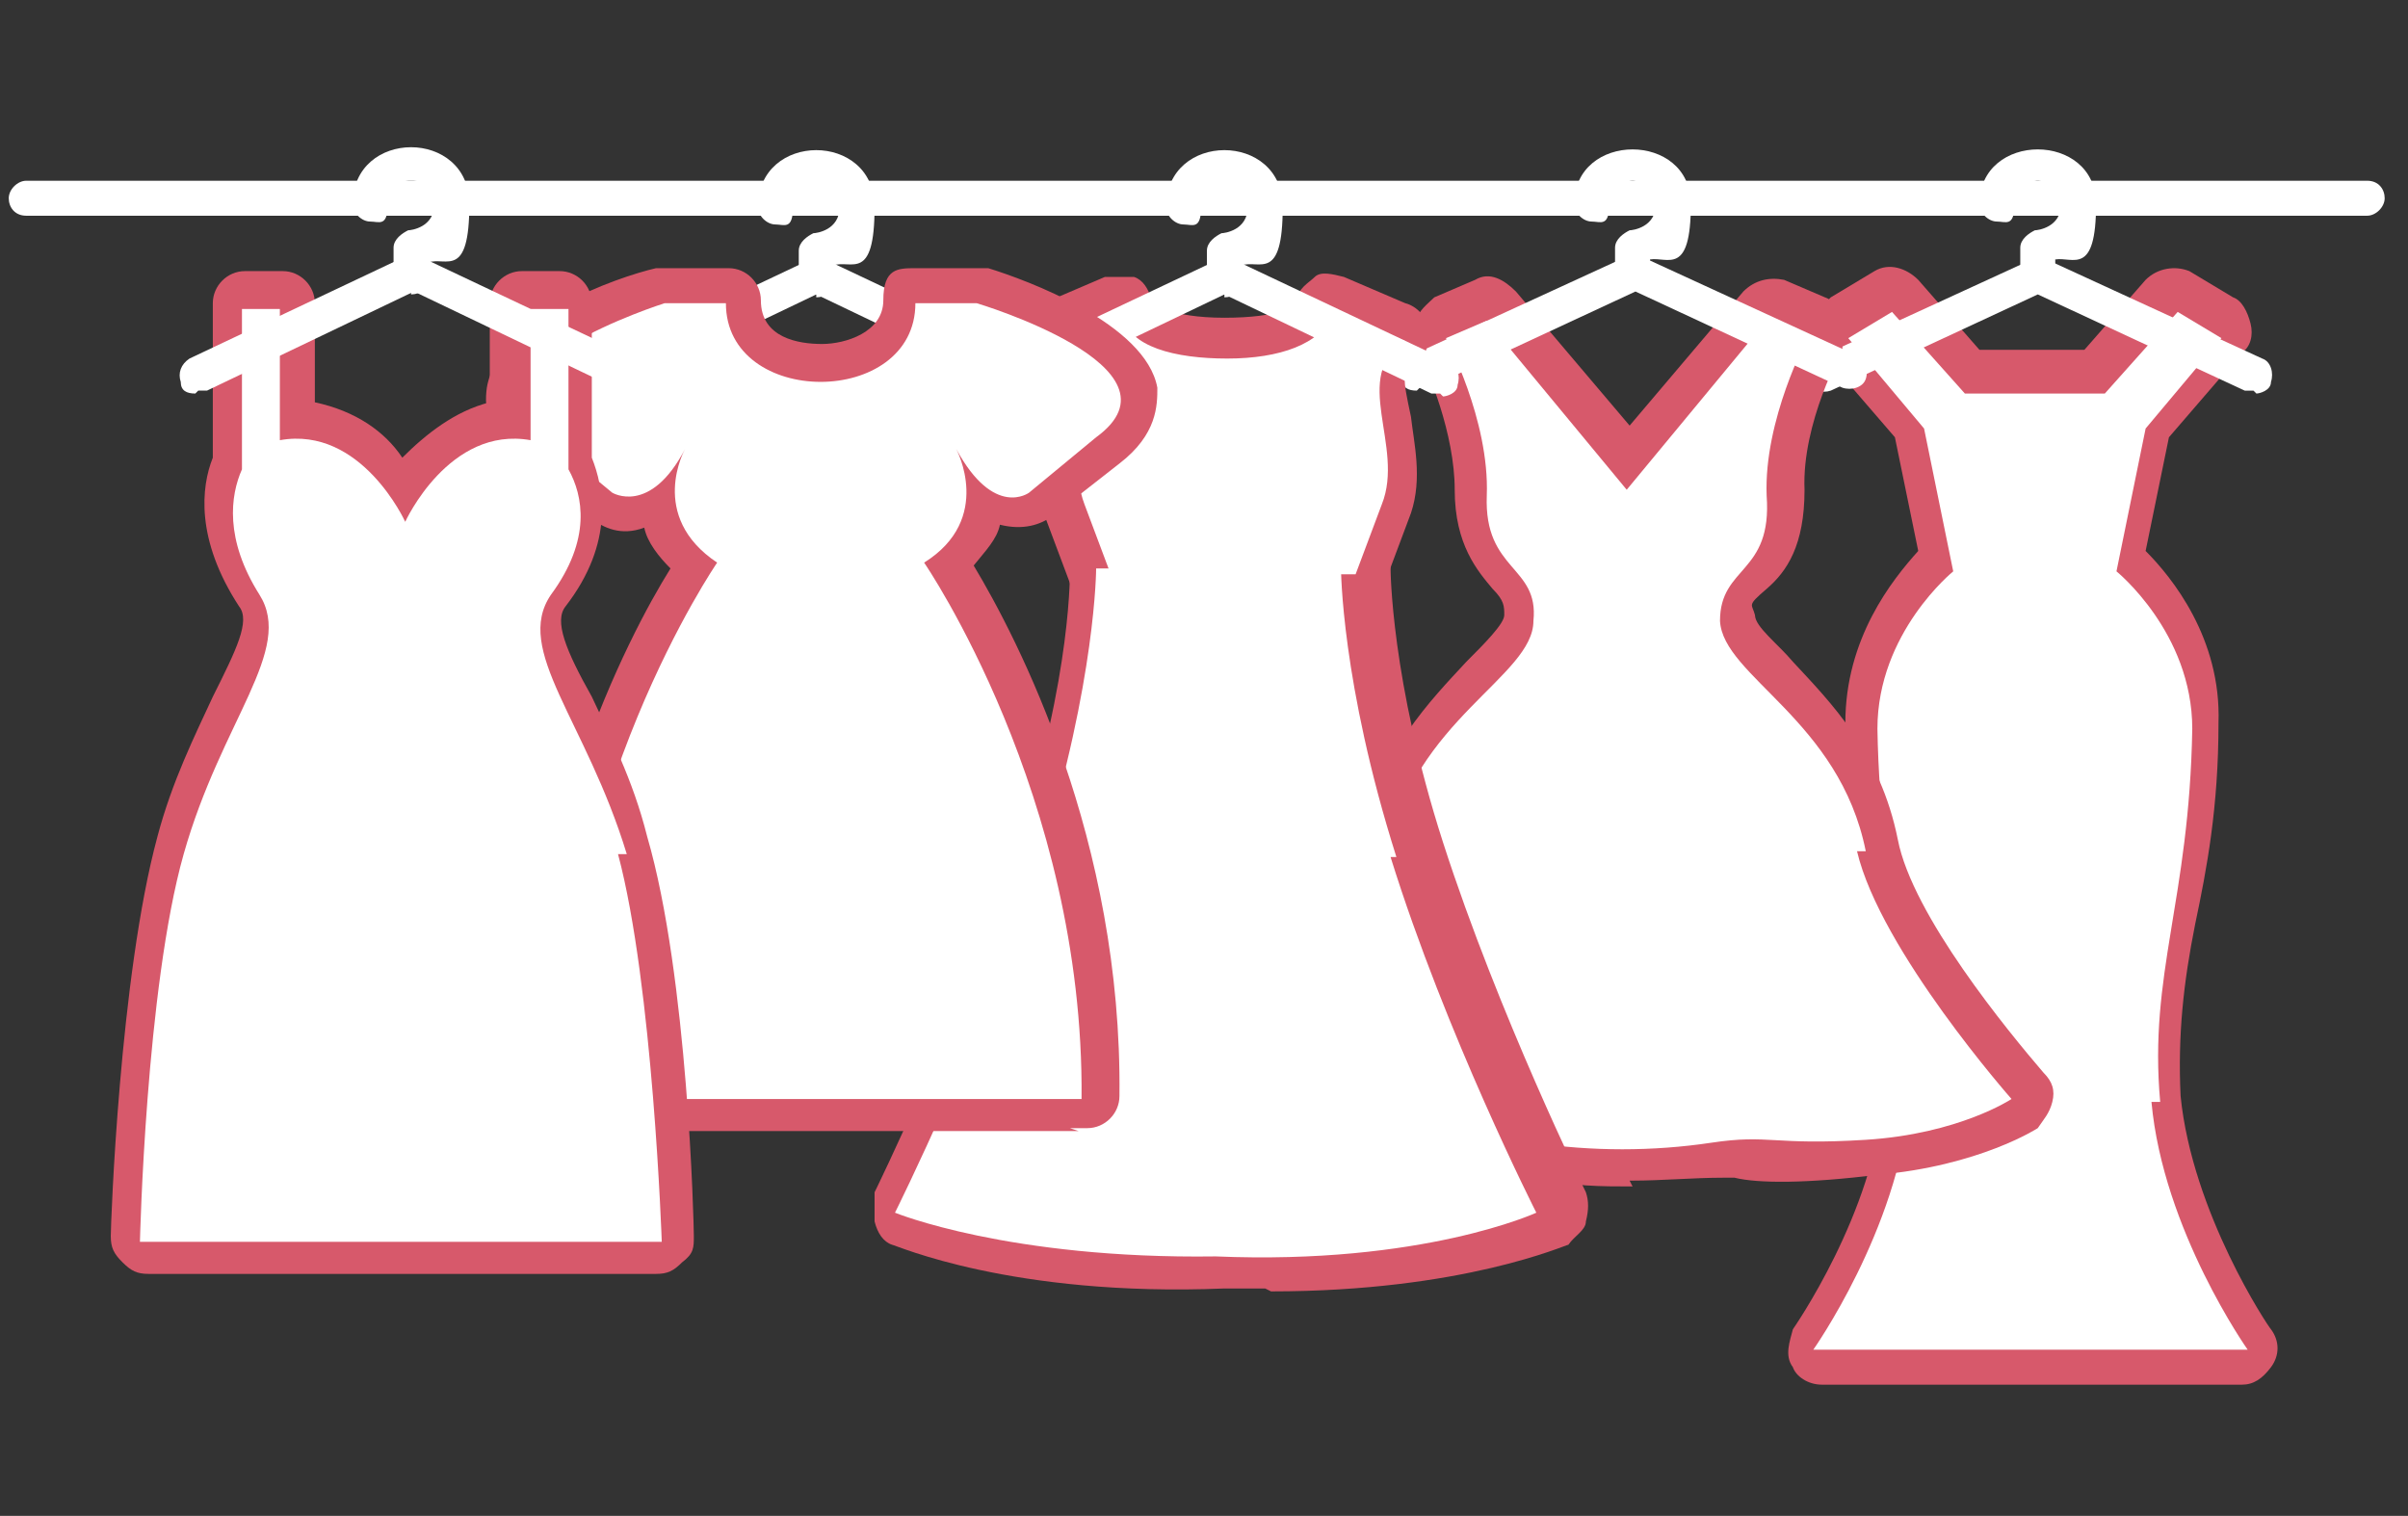
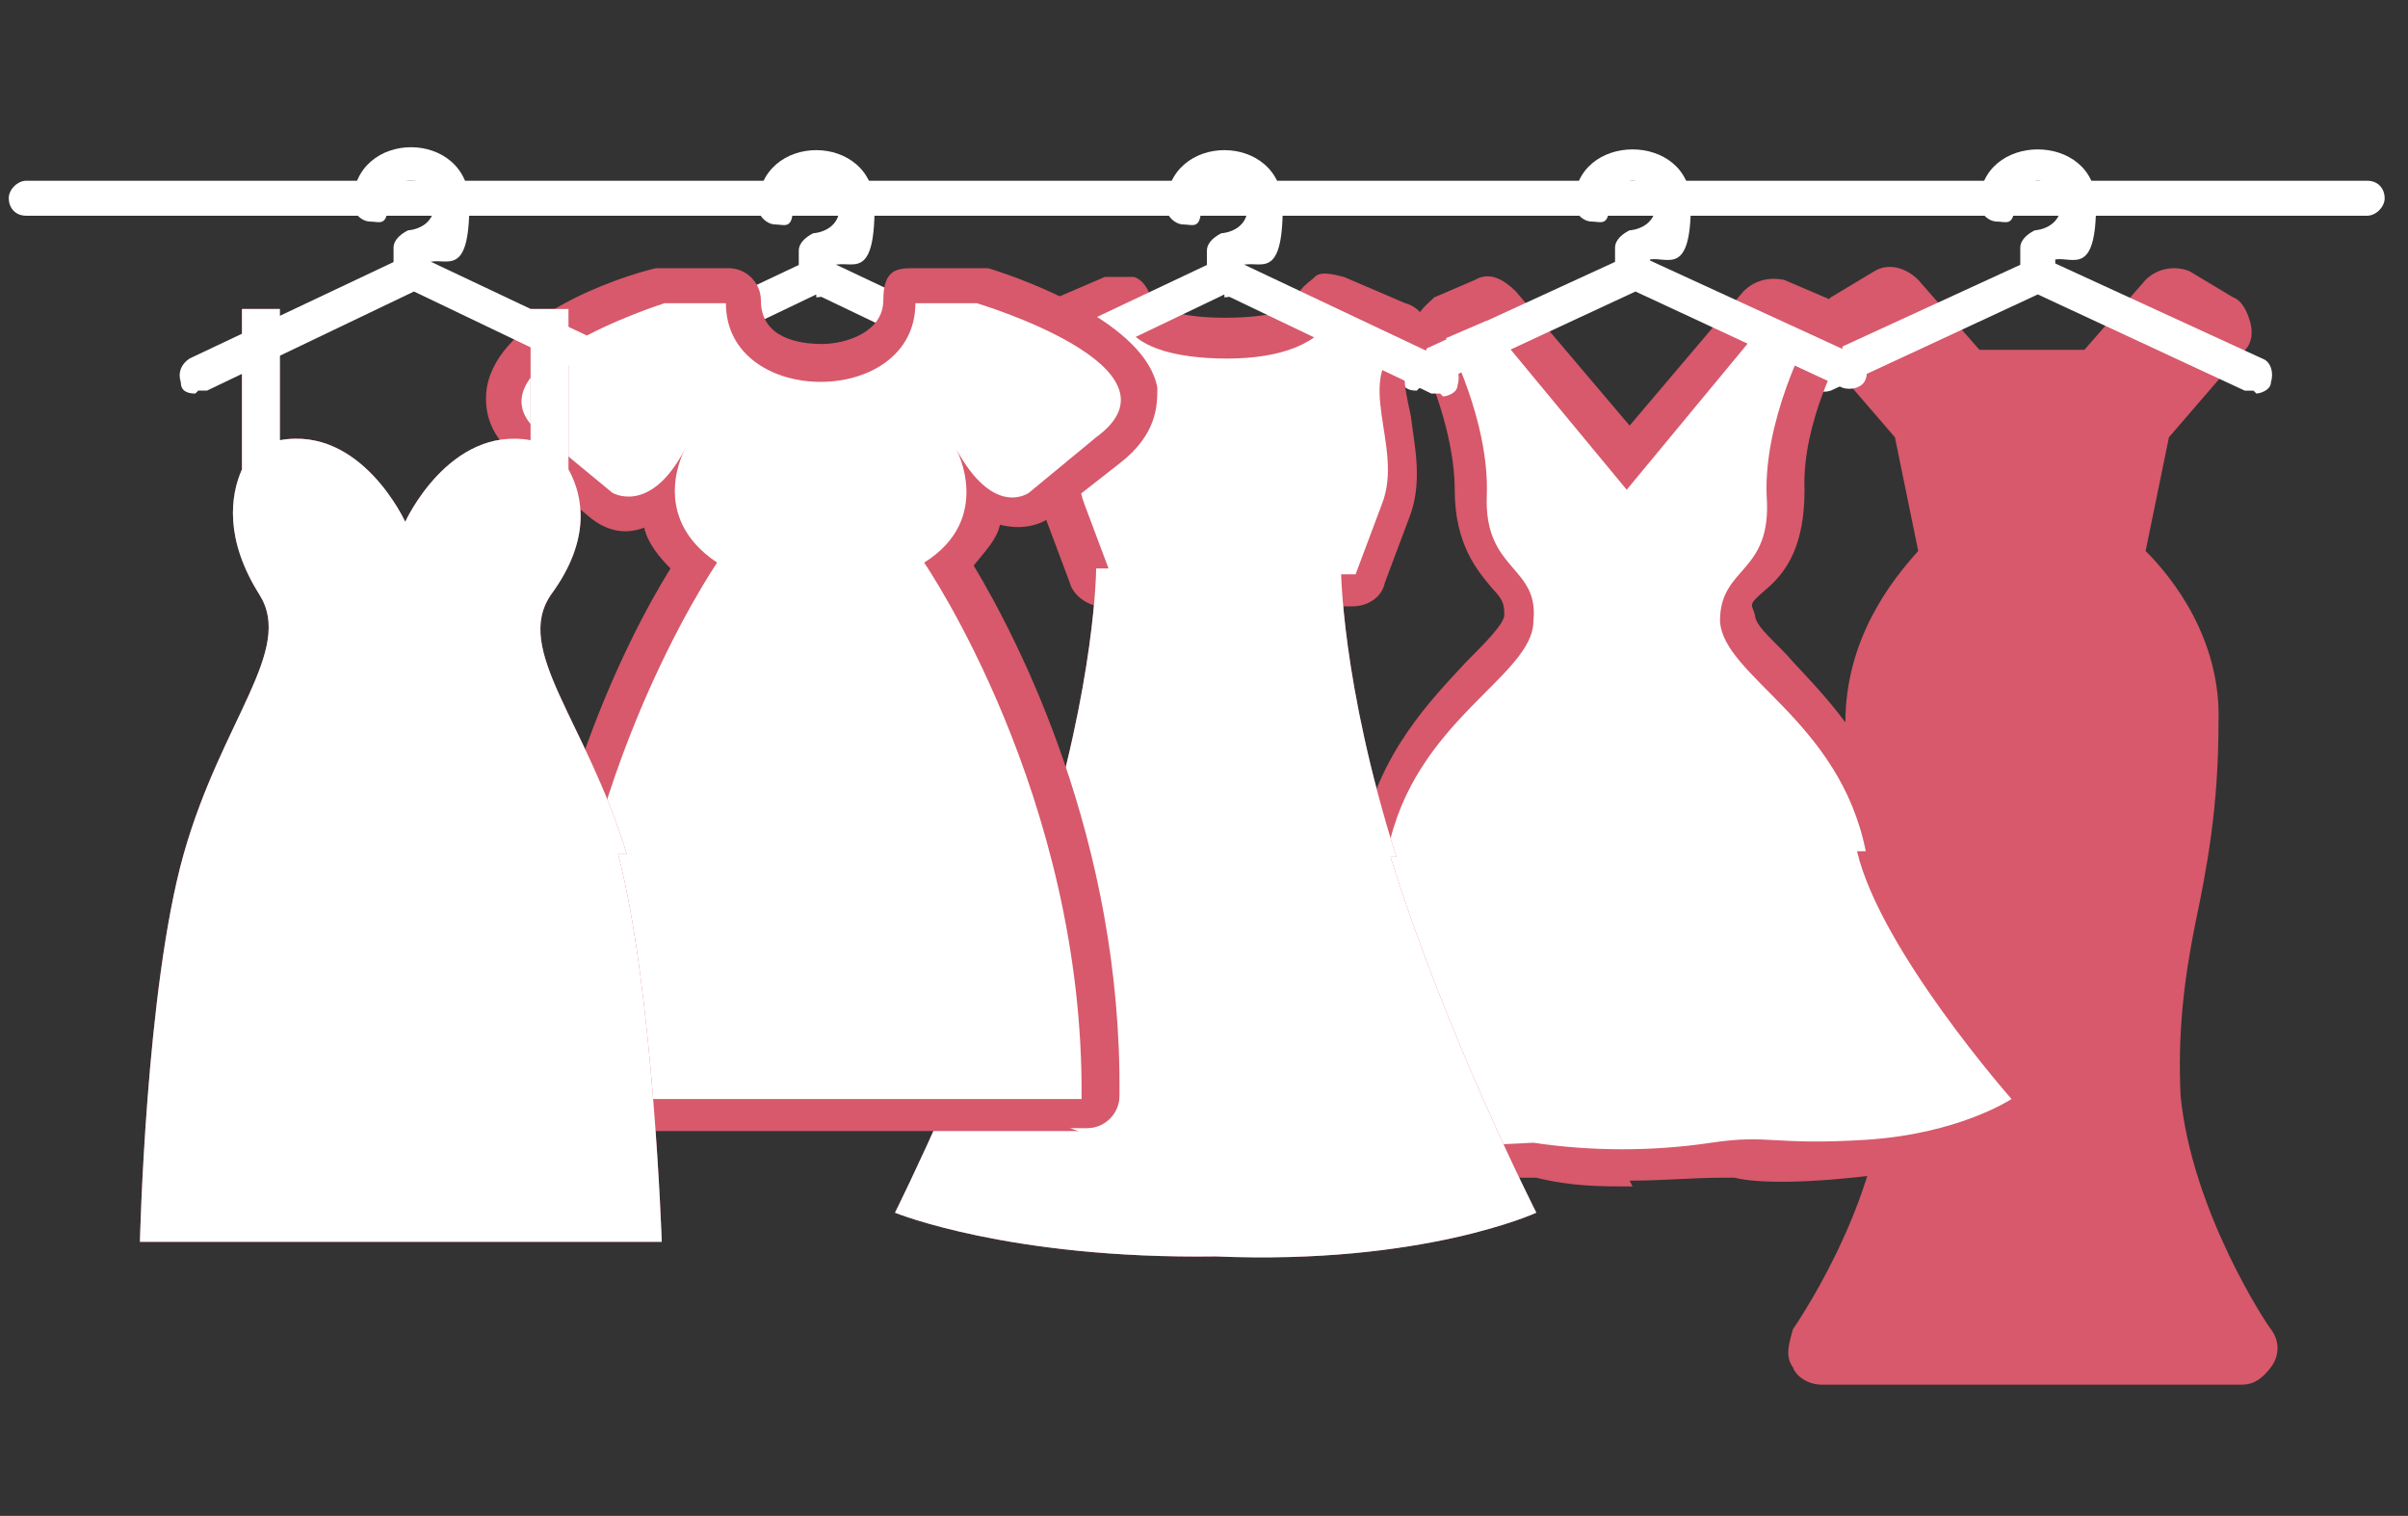
<svg xmlns="http://www.w3.org/2000/svg" id="_レイヤー_1" data-name=" レイヤー 1" width="82.6" height="52" version="1.1" viewBox="0 0 82.6 52">
  <rect x="0" y="0" width="82.6" height="52" fill="#333333" stroke="none" />
  <defs>
    <style>
      .cls-1 {
        fill: #d7596b;
      }

      .cls-1, .cls-2 {
        stroke-width: 0px;
      }

      .cls-2 {
        fill: #fff;
      }
    </style>
  </defs>
  <path class="cls-2" d="M81.4,7.4H.9c-.4,0-.6-.3-.6-.6s.3-.6.6-.6h80.3c.4,0,.6.3.6.6s-.3.6-.6.6h.1Z" />
  <g>
    <g>
      <path class="cls-1" d="M74.1,37.8c-.4-4.4,1-6.9,1.1-12.8,0-3.3-2.6-5.4-2.6-5.4l1-4.9,2.6-3.1-1.5-.9-2.5,2.8h-4.8l-2.5-2.8-1.5.9,2.6,3.1,1,4.9s-2.6,2.1-2.6,5.4c.1,6,1.5,8.5,1.1,12.8-.4,4.4-3.3,8.5-3.3,8.5h14.9s-2.9-4.1-3.3-8.5h.1Z" />
      <path class="cls-1" d="M77.4,47.5h-14.9c-.5,0-.9-.3-1-.6-.3-.4-.1-.9,0-1.3,0,0,2.8-4,3.1-8,.1-2.1,0-3.9-.5-5.9-.3-1.9-.6-3.9-.8-6.9,0-2.9,1.6-4.9,2.5-5.9l-.8-3.9-2.5-2.9c-.3-.3-.4-.6-.3-1s.3-.6.6-.9l1.5-.9c.5-.3,1.1-.1,1.5.3l2.1,2.4h3.6l2.1-2.4c.4-.4,1-.5,1.5-.3l1.5.9c.3.1.5.5.6.9s0,.8-.3,1l-2.5,2.9-.8,3.9c.9.9,2.6,3,2.5,5.9,0,2.9-.4,5-.8,6.9-.4,2-.6,3.8-.5,5.9h0c.4,4,3,7.9,3.1,8,.3.4.3.9,0,1.3s-.6.6-1,.6ZM64.5,45.2h10.8c-.9-1.8-2.1-4.4-2.4-7.3h0c-.3-2.5,0-4.3.5-6.5.3-1.8.6-3.8.8-6.5,0-2.6-2.1-4.4-2.1-4.4-.4-.3-.5-.8-.4-1.1l1-4.6h-5l.9,4.6c0,.5,0,.9-.4,1.1,0,0-2.3,1.8-2.1,4.4,0,2.8.4,4.8.8,6.5.4,2.1.6,4,.5,6.5-.3,2.8-1.5,5.5-2.4,7.3h-.4Z" />
    </g>
    <g>
      <path class="cls-2" d="M69.9,10c-.4,0-.6-.3-.6-.6v-.9c0-.3.3-.5.5-.6.1,0,.9-.1.9-.9s-.8-.8-.8-.8c0,0-.8,0-.8.8s-.3.6-.6.6-.6-.3-.6-.6c0-2.5,4-2.5,4,0s-.8,1.8-1.4,1.9v.4c0,.4-.3.6-.6.6h0Z" />
      <path class="cls-2" d="M77.3,13.4h-.3l-7.1-3.3-7.1,3.3c-.3.1-.6,0-.8-.3s0-.6.3-.8l7.4-3.4h.5l7.4,3.4c.3.1.4.5.3.8,0,.3-.4.4-.5.4h0Z" />
    </g>
-     <path class="cls-2" d="M74.1,37.8c-.4-4.4,1-6.9,1.1-12.8,0-3.3-2.6-5.4-2.6-5.4l1-4.9,2.6-3.1-1.5-.9-2.5,2.8h-4.8l-2.5-2.8-1.5.9,2.6,3.1,1,4.9s-2.6,2.1-2.6,5.4c.1,6,1.5,8.5,1.1,12.8-.4,4.4-3.3,8.5-3.3,8.5h14.9s-2.9-4.1-3.3-8.5h.1Z" />
  </g>
  <g>
    <g>
      <path class="cls-1" d="M64,29.2c-.9-4.5-4.9-6-5-7.9,0-1.9,1.8-1.6,1.6-4.3-.1-2.6,1.4-5.4,1.4-5.4l-1.4-.6-4.8,5.8-4.8-5.8-1.4.6s1.5,2.8,1.4,5.4c-.1,2.6,1.8,2.4,1.6,4.3,0,1.9-4.1,3.4-5,7.9-.6,3.5-5.3,8.5-5.3,8.5,0,0,1.8,1.1,5,1.4s5,.1,5.3.1c2,.3,4.1.3,6.1,0s2.1.1,5.3-.1,5-1.4,5-1.4c0,0-4.5-5.1-5.3-8.5h.1Z" />
      <path class="cls-1" d="M56,40.7c-1.1,0-2.1,0-3.3-.3h-.4c-.8,0-2.5,0-4.9-.1-3.4-.4-5.4-1.5-5.5-1.6-.3-.1-.5-.5-.5-.9s0-.8.3-1c1.3-1.4,4.5-5.4,5-8,.6-3,2.4-4.8,3.6-6.1.6-.6,1.3-1.3,1.3-1.6s0-.5-.4-.9c-.5-.6-1.3-1.5-1.3-3.4s-.9-4.1-1.3-4.8c-.1-.3-.1-.6,0-1,0-.3.4-.6.6-.8l1.4-.6c.5-.3,1,0,1.4.4l3.9,4.6,3.9-4.6c.4-.4.9-.5,1.4-.4l1.4.6c.3.1.5.4.6.8v1s-1.4,2.5-1.3,4.8c0,1.9-.6,2.8-1.3,3.4s-.5.5-.4.9c0,.4.8,1,1.3,1.6,1.3,1.4,3,3.1,3.6,6.1h0c.5,2.6,3.8,6.6,5,8,.3.3.4.6.3,1s-.3.6-.5.9c0,0-2,1.3-5.5,1.6-2.4.3-4.1.3-4.9.1h-.4c-1,0-2.1.1-3.1.1h-.1ZM52.7,38.1h.4c1.9.3,3.9.3,5.9,0h.8c.8,0,2.3,0,4.6-.1,1.4-.1,2.4-.4,3.1-.6-1.5-1.8-4-5.3-4.5-7.9-.5-2.3-1.8-3.6-3-4.9s-1.9-2-2-3.3c0-1.4.6-2,1-2.5s.6-.8.6-1.6.1-2.4.4-3.4l-3.1,3.8c-.3.3-.5.4-.9.4h0c-.4,0-.6-.1-.9-.4l-3.1-3.8c.3,1,.5,2.1.4,3.4,0,1,.3,1.3.6,1.6.5.5,1.1,1.3,1,2.5,0,1.3-1,2.3-2,3.3-1.3,1.3-2.6,2.6-3,4.9-.5,2.6-3,6.1-4.5,7.9.8.3,1.9.5,3.1.6,2.3.3,3.8.1,4.6.1h.5Z" />
    </g>
    <g>
      <path class="cls-2" d="M56,10c-.4,0-.6-.3-.6-.6v-.9c0-.3.3-.5.5-.6.1,0,.9-.1.9-.9s-.8-.8-.8-.8c0,0-.8,0-.8.8s-.3.6-.6.6-.6-.3-.6-.6c0-2.5,4-2.5,4,0s-.8,1.8-1.4,1.9v.4c0,.4-.3.6-.6.6h0Z" />
      <path class="cls-2" d="M48.6,13.4c-.3,0-.5-.1-.5-.4-.1-.3,0-.6.3-.8l7.4-3.4h.5l7.4,3.4c.3.1.4.5.3.8-.1.3-.5.4-.8.3l-7.1-3.3-7.1,3.3h-.3Z" />
    </g>
    <path class="cls-2" d="M64,29.2c-.9-4.5-4.9-6-5-7.9,0-1.9,1.8-1.6,1.6-4.3-.1-2.6,1.4-5.4,1.4-5.4l-1.4-.6-4.8,5.8-4.8-5.8-1.4.6s1.5,2.8,1.4,5.4c-.1,2.6,1.8,2.4,1.6,4.3,0,1.9-4.1,3.4-5,7.9-.6,3.5-5.3,8.5-5.3,8.5,0,0,1.8,1.1,5,1.4s5,.1,5.3.1c2,.3,4.1.3,6.1,0s2.1.1,5.3-.1,5-1.4,5-1.4c0,0-4.5-5.1-5.3-8.5h.1Z" />
  </g>
  <g>
    <g>
      <g>
-         <path class="cls-1" d="M45.7,10.8c-.4,1-1.8,1.5-3.6,1.5s-3.4-.4-3.6-1.5l-2.1.9h0c1.9,1.3,0,3.5.8,5.6l.9,2.4h8.4l.9-2.4c.8-2-1.1-4.4.8-5.6h0l-2.1-.9h-.1Z" />
        <path class="cls-1" d="M46.2,20.8h-8.4c-.5,0-1-.4-1.1-.8l-.9-2.4c-.4-1.1-.3-2.3,0-3.3.3-1.3.1-1.5-.3-1.8-.4-.3-.6-.6-.5-1.1,0-.5.4-.9.8-1l2.1-.9h1c.3.1.5.4.6.8,0,.1.6.6,2.5.6s2.5-.4,2.5-.6c0-.4.4-.6.6-.8s.6-.1,1,0l2.1.9c.4.1.8.5.8,1s-.1.9-.5,1.1c-.4.3-.4.4-.1,1.8.1.9.4,2.1,0,3.3l-.9,2.4c-.1.5-.6.8-1.1.8h-.3ZM38.7,18.3h6.6l.6-1.6c.3-.5,0-1.3,0-2s-.3-1.5,0-2.3c-.8.5-1.9.9-3.8.9s-3.1-.4-3.9-.9c.1.8,0,1.6,0,2.3s-.3,1.5,0,2l.6,1.6h-.3Z" />
      </g>
      <g>
        <path class="cls-1" d="M47.9,29.4c-1.9-6-1.9-9.9-1.9-9.9h-8.4s0,3.8-1.9,9.9c-1.9,6-5,12.2-5,12.2,0,0,3.9,1.6,11,1.5,7.1.3,11-1.5,11-1.5,0,0-3.1-6.1-5-12.2h.1Z" />
-         <path class="cls-1" d="M43.4,44.2h-1.4c-7.3.3-11.3-1.5-11.4-1.5-.3-.1-.5-.4-.6-.8v-1s3-6.1,4.9-12c1.9-5.8,1.8-9.4,1.8-9.4,0-.4,0-.6.4-.9.3-.3.5-.4.9-.4h8.4c.4,0,.6.1.9.4.3.3.4.5.4.9,0,0,0,3.8,1.8,9.4h0c1.9,5.9,4.9,12,4.9,12,.1.3.1.6,0,1,0,.3-.4.5-.6.8-.1,0-3.6,1.6-10.2,1.6h0ZM41.9,41.9c4.6.1,7.8-.5,9.4-1-1-2.1-3-6.6-4.5-11.2h0c-1.4-4.3-1.8-7.4-1.9-9h-6c0,1.6-.5,4.8-1.9,9-1.4,4.5-3.5,9-4.5,11.2,1.6.5,4.8,1.1,9.3,1h.1Z" />
      </g>
    </g>
    <g>
      <path class="cls-2" d="M42,10.1c-.4,0-.6-.3-.6-.6v-.9c0-.3.3-.5.5-.6.1,0,.9-.1.9-.9s-.6-.8-.8-.8-.8,0-.8.8-.3.6-.6.6-.6-.3-.6-.6c0-2.6,4-2.6,4,0s-.8,1.8-1.4,2v.5c0,.4-.3.6-.6.6h0Z" />
      <path class="cls-2" d="M49.4,13.5h-.3l-7.1-3.4-7.1,3.4c-.3.1-.6,0-.8-.3s0-.6.3-.8l7.4-3.5h.5l7.4,3.5c.3.1.4.5.3.8,0,.3-.4.4-.5.4h0Z" />
    </g>
    <g>
      <path class="cls-2" d="M45.7,10.8c-.4,1-1.8,1.5-3.6,1.5s-3.4-.4-3.6-1.5l-2.1.9h0c1.9,1.3,0,3.5.8,5.6l.9,2.4h8.4l.9-2.4c.8-2-1.1-4.4.8-5.6h0l-2.1-.9h-.1Z" />
      <path class="cls-2" d="M47.9,29.4c-1.9-6-1.9-9.9-1.9-9.9h-8.4s0,3.8-1.9,9.9c-1.9,6-5,12.2-5,12.2,0,0,3.9,1.6,11,1.5,7.1.3,11-1.5,11-1.5,0,0-3.1-6.1-5-12.2h.1Z" />
    </g>
  </g>
  <g>
    <g>
      <path class="cls-2" d="M28,10.1c-.4,0-.6-.3-.6-.6v-.9c0-.3.3-.5.5-.6.1,0,.9-.1.9-.9s-.6-.8-.8-.8-.8,0-.8.8-.3.6-.6.6-.6-.3-.6-.6c0-2.6,4-2.6,4,0s-.8,1.8-1.4,2v.5c0,.4-.3.6-.6.6h0Z" />
      <path class="cls-2" d="M35.4,13.5h-.3l-7.1-3.4-7.1,3.4c-.3.1-.6,0-.8-.3s0-.6.3-.8l7.4-3.5h.5l7.4,3.5c.3.1.4.5.3.8,0,.3-.4.4-.5.4h0Z" />
    </g>
    <g>
      <path class="cls-1" d="M33.5,10.4h-2.1c0,3.6-6.5,3.6-6.5,0h-2.1s-7.3,2.3-4.1,4.6l2.3,1.9s1.3.8,2.5-1.5c0,0-1.3,2.3,1.1,3.9,0,0-5.5,8-5.4,18.4h17.9c.1-10.4-5.4-18.4-5.4-18.4,2.4-1.5,1.1-3.9,1.1-3.9,1.3,2.4,2.5,1.5,2.5,1.5l2.3-1.9c3.3-2.4-4.1-4.6-4.1-4.6h.1Z" />
      <path class="cls-1" d="M37,38.8h-17.9c-.6,0-1.1-.5-1.1-1.1-.1-8.8,3.5-15.8,5-18.2-.4-.4-.8-.9-.9-1.4h0c-.8.3-1.4,0-1.8-.3h0l-2.3-1.9c-1.3-.9-1.4-1.9-1.3-2.6.4-2.4,4.5-3.8,5.8-4.1h2.5c.6,0,1.1.5,1.1,1.1,0,1.3,1.3,1.5,2.1,1.5s2.1-.4,2.1-1.5.5-1.1,1.1-1.1h2.5c1.3.4,5.4,1.9,5.8,4.1,0,.6,0,1.6-1.3,2.6l-2.3,1.8h0c-.4.3-1,.5-1.8.3h0c-.1.5-.5.9-.9,1.4,1.5,2.5,5.1,9.4,5,18.2,0,.6-.5,1.1-1.1,1.1h-.6ZM20.2,36.5h15.5c-.3-9.4-5.1-16.4-5.1-16.5-.1-.3-.3-.6-.1-.9,0-.4.3-.6.5-.8,1.3-.8,1-1.9.8-2.3-.3-.6,0-1.3.5-1.6.6-.3,1.3,0,1.6.5h0c.4.8.8,1,.9,1l2.1-1.8.4-.4c0-.5-2-1.6-3.9-2.1h-1c-1.1,3.5-7.4,3.5-8.5,0h-1c-1.9.6-3.8,1.8-3.9,2.3h0s0,.1.4.3l2.3,1.8s.4-.3.8-1h0c.4-.6,1-.8,1.6-.5s.8,1,.5,1.6h0c-.1.3-.5,1.4.8,2.3.3.1.5.5.5.8s0,.6-.3.9c0,0-4.9,7.1-5.1,16.5h-.1Z" />
    </g>
    <path class="cls-2" d="M33.5,10.4h-2.1c0,3.6-6.5,3.6-6.5,0h-2.1s-7.3,2.3-4.1,4.6l2.3,1.9s1.3.8,2.5-1.5c0,0-1.3,2.3,1.1,3.9,0,0-5.5,8-5.4,18.4h17.9c.1-10.4-5.4-18.4-5.4-18.4,2.4-1.5,1.1-3.9,1.1-3.9,1.3,2.4,2.5,1.5,2.5,1.5l2.3-1.9c3.3-2.4-4.1-4.6-4.1-4.6h.1Z" />
  </g>
  <g>
    <g>
      <path class="cls-1" d="M21.5,29.3c-1.4-4.6-3.9-7-2.6-8.9,1.4-1.9,1.1-3.4.6-4.3v-5.5h-1.3v4.5c-2.8-.5-4.3,2.8-4.3,2.8,0,0-1.5-3.3-4.3-2.8v-4.5h-1.3v5.5c-.4.9-.6,2.4.6,4.3s-1.3,4.3-2.6,8.9-1.5,13.3-1.5,13.3h17.9s-.3-8.8-1.5-13.3h.1Z" />
-       <path class="cls-1" d="M23,43.7H5.1c-.4,0-.6-.1-.9-.4s-.4-.5-.4-.9.3-8.9,1.6-13.7c.5-1.9,1.3-3.5,1.9-4.8.8-1.6,1.3-2.6.9-3.1-1.5-2.3-1.3-4.1-.9-5.1v-5.3c0-.6.5-1.1,1.1-1.1h1.3c.6,0,1.1.5,1.1,1.1v3.4c1.4.3,2.4,1,3,1.9.8-.8,1.8-1.6,3-1.9v-3.4c0-.6.5-1.1,1.1-1.1h1.3c.6,0,1.1.5,1.1,1.1v5.3c.4,1,.8,2.9-.9,5.1-.4.5,0,1.5.9,3.1.6,1.3,1.4,2.8,1.9,4.8,1.4,4.8,1.6,13.3,1.6,13.7s0,.6-.4.9c-.3.3-.5.4-.9.4h.4ZM6.3,41.4h15.4c0-2.5-.5-8.4-1.5-11.8-.5-1.8-1.1-3.1-1.8-4.4-1-2-1.9-3.9-.8-5.5.8-1.1,1-2.3.6-3.1v-.4h-.3c-1.8-.3-3,2-3,2.1-.3.4-.6.6-1.1.6h0c-.5,0-.9-.3-1.1-.6,0,0-1.1-2.4-3-2.1h-.3v.4c-.4.9-.3,1.9.6,3.1,1.1,1.6.3,3.5-.8,5.5s-1.3,2.6-1.8,4.4c-1,3.4-1.4,9.3-1.5,11.8h.1Z" />
    </g>
    <g>
      <g>
-         <path class="cls-2" d="M14.1,10c-.4,0-.6-.3-.6-.6v-.9c0-.3.3-.5.5-.6.1,0,.9-.1.9-.9s-.6-.8-.8-.8-.8,0-.8.8-.3.6-.6.6-.6-.3-.6-.6c0-2.6,4-2.6,4,0s-.8,1.8-1.4,2v.5c0,.4-.3.6-.6.6h0Z" />
+         <path class="cls-2" d="M14.1,10c-.4,0-.6-.3-.6-.6v-.9c0-.3.3-.5.5-.6.1,0,.9-.1.9-.9s-.6-.8-.8-.8-.8,0-.8.8-.3.6-.6.6-.6-.3-.6-.6c0-2.6,4-2.6,4,0s-.8,1.8-1.4,2c0,.4-.3.6-.6.6h0Z" />
        <path class="cls-2" d="M6.7,13.5c-.3,0-.5-.1-.5-.4-.1-.3,0-.6.3-.8l7.4-3.5h.5l7.4,3.5c.3.1.4.5.3.8-.1.3-.5.4-.8.3l-7.1-3.4-7.1,3.4h-.3,0Z" />
      </g>
      <path class="cls-2" d="M21.5,29.3c-1.4-4.6-3.9-7-2.6-8.9,1.4-1.9,1.1-3.4.6-4.3v-5.5h-1.3v4.5c-2.8-.5-4.3,2.8-4.3,2.8,0,0-1.5-3.3-4.3-2.8v-4.5h-1.3v5.5c-.4.9-.6,2.4.6,4.3s-1.3,4.3-2.6,8.9-1.5,13.3-1.5,13.3h17.9s-.3-8.8-1.5-13.3h.1Z" />
    </g>
  </g>
</svg>